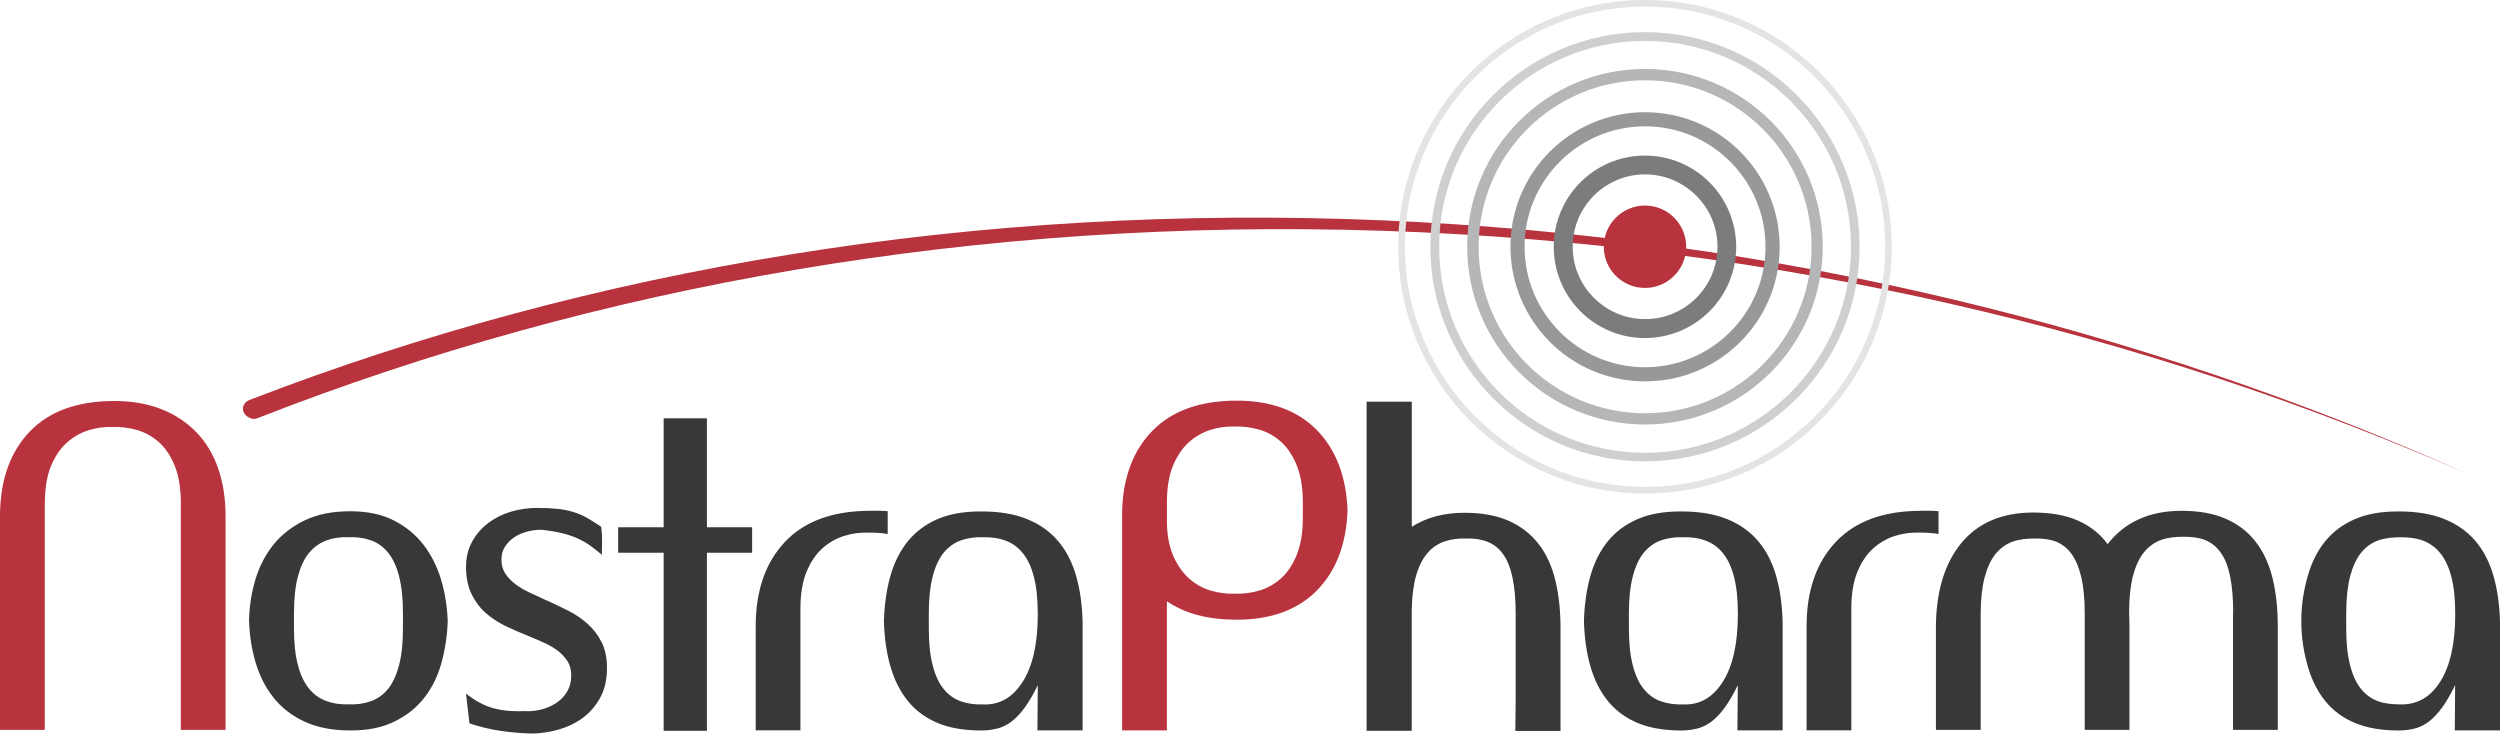
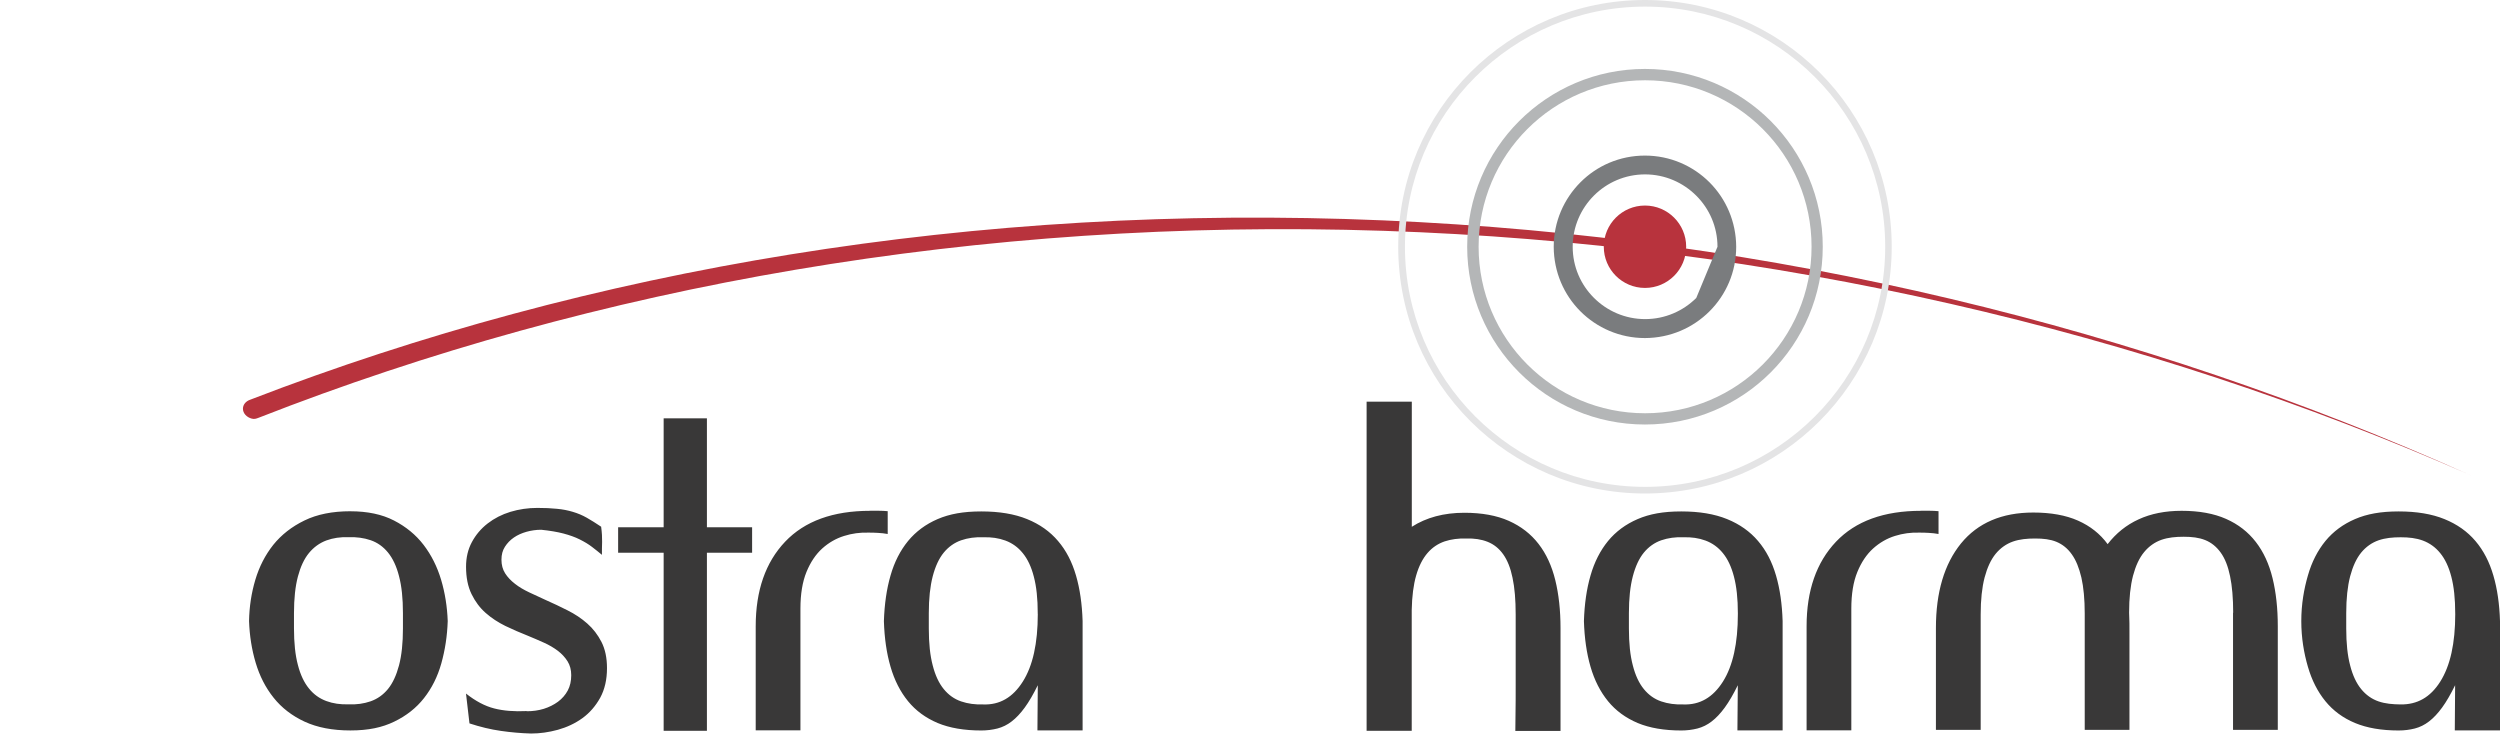
<svg xmlns="http://www.w3.org/2000/svg" id="Layer_2" data-name="Layer 2" viewBox="0 0 855.16 250.91">
  <defs>
    <style>      .cls-1 {        fill: #96989a;      }      .cls-2 {        fill: #7a7c7e;      }      .cls-3 {        fill: #393838;      }      .cls-4 {        fill: #e4e4e5;      }      .cls-5 {        fill: #b4b6b7;      }      .cls-6 {        fill: #cecfd0;      }      .cls-7 {        fill: #b8333d;      }    </style>
  </defs>
  <g id="Layer_2-2" data-name="Layer 2">
    <g>
      <path class="cls-7" d="M845.12,162.58c-112.16-50.42-238.41-81.51-371.92-87.2-139.78-5.96-271.59,16.53-387.63,61.35-1.49.51-2.47,1.7-2.47,3.07,0,1.58,1.28,2.95,3.04,3.4.9.24,1.52,0,2.32-.3,115.35-45.18,246.15-68.53,384.75-63.95,133.52,4.41,259.73,34.28,371.93,83.63" />
-       <path class="cls-7" d="M15.35,172.05c0-5.01.69-9.17,2.06-12.54,1.37-3.36,3.19-6.04,5.39-8.04,2.23-2,4.71-3.43,7.47-4.29,2.74-.86,5.51-1.22,8.25-1.13,2.74-.09,5.54.24,8.34,1.04,2.8.81,5.3,2.2,7.54,4.2s4.02,4.71,5.39,8.1,2.06,7.59,2.06,12.63v77.64h15.3v-73c0-6.1-.83-11.58-2.53-16.44-1.69-4.85-4.17-8.99-7.47-12.39-3.28-3.39-7.3-6.04-12-7.89-4.7-1.84-10.03-2.77-15.99-2.77-12.69,0-22.39,3.51-29.09,10.57-6.7,7.06-10.07,16.71-10.07,28.92v73h15.31v-77.64l.06.03h-.02ZM423.01,137.05c-12.33,0-21.86,3.36-28.57,10.07-6.7,6.7-10.24,15.87-10.6,27.49v75.23h15.31v-44.17c6.14,4.2,14.09,6.31,23.86,6.31,11.73,0,20.87-3.34,27.43-9.98,6.58-6.67,10.06-15.79,10.51-27.4-.45-11.61-3.96-20.79-10.51-27.49-6.58-6.71-15.73-10.07-27.43-10.07M399.16,171.9c0-5.01.68-9.17,2.06-12.54s3.19-6.04,5.39-8.04c2.23-1.99,4.71-3.42,7.47-4.29,2.74-.86,5.51-1.22,8.25-1.13,2.74-.09,5.54.24,8.34,1.04,2.8.8,5.3,2.2,7.53,4.2s4.02,4.71,5.39,8.1c1.37,3.4,2.06,7.59,2.06,12.63v5.24c0,5-.68,9.2-2.06,12.63-1.37,3.39-3.19,6.1-5.39,8.1-2.23,1.99-4.74,3.39-7.53,4.2-2.8.8-5.57,1.16-8.34,1.04-2.65.09-5.33-.24-7.98-.99-2.65-.74-5.09-2.05-7.27-3.9-2.18-1.85-3.99-4.32-5.45-7.35-1.46-3.07-2.3-6.88-2.47-11.5v-7.5.06h0Z" />
      <path class="cls-3" d="M119.86,174.88c-6.14,0-11.38,1.04-15.72,3.16-4.35,2.11-7.89,4.89-10.67,8.34-2.74,3.46-4.79,7.45-6.13,11.94s-2.06,9.2-2.15,14.12c.18,5.01.92,9.77,2.27,14.27,1.34,4.5,3.36,8.49,6.13,11.95,2.74,3.45,6.29,6.19,10.6,8.19,4.32,2,9.53,3.01,15.67,3.01s10.87-1.01,14.98-3.01c4.14-1.99,7.54-4.67,10.19-8.04,2.65-3.37,4.64-7.3,5.92-11.85,1.28-4.56,2.03-9.38,2.2-14.51-.18-4.91-.92-9.62-2.26-14.12-1.34-4.49-3.34-8.48-5.99-11.94-2.65-3.46-6.04-6.23-10.13-8.34s-9.05-3.16-14.92-3.16M100.56,214.99v-5.24c0-5,.45-9.17,1.34-12.54.89-3.36,2.14-6.04,3.78-8.04,1.64-1.99,3.63-3.42,5.92-4.29,2.32-.86,4.86-1.22,7.6-1.13,2.74-.09,5.27.24,7.59,1.04,2.32.8,4.29,2.2,5.92,4.2,1.64,2,2.92,4.71,3.78,8.1.9,3.4,1.34,7.59,1.34,12.63v5.24c0,5.01-.44,9.2-1.34,12.63-.9,3.39-2.15,6.1-3.78,8.1-1.64,2-3.63,3.39-5.92,4.2-2.3.8-4.86,1.17-7.59,1.04-2.74.09-5.28-.27-7.6-1.13-2.32-.87-4.29-2.26-5.92-4.29-1.64-2-2.92-4.68-3.78-8.04-.9-3.36-1.34-7.53-1.34-12.54v.06h0ZM180.16,243.23c-4.25.21-7.98-.09-11.11-.9-3.16-.8-6.37-2.5-9.65-5.09l1.19,10.21c3.63,1.19,7.2,2.06,10.72,2.56,3.51.51,6.93.8,10.33.9,3.01,0,6.07-.42,9.2-1.28,3.09-.87,5.9-2.18,8.4-3.99,2.5-1.82,4.49-4.14,6.07-6.97,1.55-2.86,2.32-6.23,2.32-10.13,0-3.51-.63-6.49-1.88-8.94-1.25-2.44-2.86-4.55-4.86-6.31-1.99-1.76-4.23-3.25-6.73-4.5-2.47-1.25-4.97-2.44-7.47-3.54-1.97-.9-3.84-1.79-5.66-2.62-1.81-.86-3.46-1.81-4.86-2.92-1.43-1.1-2.56-2.3-3.39-3.61s-1.25-2.86-1.25-4.64.39-3.19,1.19-4.44,1.81-2.3,3.07-3.16c1.25-.86,2.68-1.49,4.32-1.96,1.64-.45,3.31-.69,5.01-.69,2.92.3,5.45.72,7.59,1.28,2.14.57,3.99,1.22,5.6,2.03s3.01,1.64,4.2,2.56c1.19.9,2.32,1.82,3.39,2.71,0-1.49,0-2.97.06-4.44.03-1.46-.06-3.19-.33-5.18-1.79-1.19-3.42-2.23-4.91-3.07-1.52-.86-3.09-1.52-4.79-2.02-1.7-.51-3.51-.87-5.45-1.04-1.97-.21-4.17-.3-6.67-.3-3.19,0-6.26.45-9.21,1.34-2.92.89-5.53,2.23-7.8,3.99-2.26,1.76-4.05,3.87-5.39,6.37s-1.99,5.3-1.99,8.4c0,3.69.63,6.82,1.88,9.38s2.86,4.71,4.85,6.46c2,1.76,4.23,3.21,6.73,4.44,2.47,1.19,5,2.29,7.59,3.31,1.96.8,3.81,1.61,5.6,2.41,1.79.8,3.36,1.73,4.74,2.77,1.37,1.04,2.5,2.27,3.34,3.61.83,1.34,1.25,2.92,1.25,4.74,0,2-.39,3.75-1.19,5.24s-1.91,2.77-3.34,3.84c-1.43,1.04-3.04,1.85-4.85,2.42-1.82.56-3.75.83-5.81.83l-.06-.06h0ZM257.27,180.36h-15.46v-37.26h-14.8v37.26h-15.57v8.7h15.57v60.93h14.8v-60.93h15.46v-8.7ZM297.66,174.73c-12.69,0-22.4,3.51-29.1,10.57s-10.06,16.71-10.06,28.92v35.59h15.3v-41.61c0-5,.69-9.17,2.06-12.54,1.37-3.36,3.19-6.04,5.39-8.04,2.23-2,4.71-3.43,7.47-4.29,2.74-.87,5.51-1.22,8.25-1.14,1.07,0,2.18,0,3.34.09,1.17.06,2.27.18,3.34.38v-7.8c-.99-.09-2-.15-3.07-.15h-2.92v.02ZM370.32,249.39v-36.93c-.18-5.8-.92-11.02-2.26-15.6-1.34-4.62-3.36-8.55-6.14-11.8-2.74-3.24-6.28-5.75-10.6-7.5-4.32-1.76-9.53-2.62-15.66-2.62s-10.84.86-14.93,2.62c-4.08,1.76-7.45,4.26-10.12,7.5-2.65,3.25-4.68,7.18-5.99,11.8-1.34,4.62-2.08,9.8-2.27,15.6.18,5.81.92,11.02,2.27,15.61,1.34,4.62,3.34,8.55,5.99,11.79,2.65,3.25,6.04,5.72,10.12,7.45,4.08,1.7,9.06,2.56,14.93,2.56,1.96,0,3.78-.24,5.54-.68,1.72-.45,3.36-1.25,4.85-2.41,1.52-1.16,3.01-2.74,4.47-4.74s2.95-4.56,4.47-7.65l-.12,15.01v.45h15.45v-.45h0ZM354.99,210.02c0,10.01-1.7,17.72-5.13,23.14-3.42,5.42-7.92,8.01-13.52,7.8-2.74.09-5.27-.24-7.59-1.04-2.32-.8-4.29-2.2-5.92-4.2-1.64-1.99-2.92-4.71-3.78-8.1-.9-3.39-1.34-7.59-1.34-12.63v-5.24c0-5,.45-9.2,1.34-12.62.89-3.4,2.14-6.11,3.78-8.11,1.64-1.99,3.63-3.39,5.92-4.2,2.32-.8,4.86-1.16,7.59-1.04,2.74-.09,5.27.27,7.59,1.13,2.32.87,4.29,2.27,5.92,4.29,1.64,1.99,2.92,4.67,3.78,8.04.9,3.37,1.34,7.54,1.34,12.54v.3-.06h.02ZM467.44,249.99h15.46v-41.3c.09-4.71.6-8.67,1.52-11.85.92-3.22,2.23-5.75,3.87-7.66,1.64-1.91,3.61-3.21,5.87-3.99,2.26-.74,4.73-1.07,7.38-.98,2.74-.09,5.18.27,7.33,1.13,2.15.87,3.9,2.26,5.34,4.29,1.42,2,2.5,4.68,3.18,8.04.72,3.36,1.07,7.54,1.07,12.54v23.74c0,3.99,0,7.53-.06,10.6s-.06,4.89-.06,5.48h15.46v-35.14c0-6.11-.6-11.59-1.79-16.44-1.19-4.86-3.09-9-5.72-12.39-2.62-3.4-6.02-6.04-10.18-7.89-4.17-1.85-9.24-2.77-15.19-2.77-7.03,0-13.02,1.61-17.99,4.8v-42.8h-15.46v112.63l-.03-.03h0ZM609.77,249.39v-36.93c-.18-5.8-.92-11.02-2.26-15.6-1.34-4.62-3.36-8.55-6.14-11.8-2.74-3.24-6.29-5.75-10.6-7.5-4.32-1.76-9.52-2.62-15.67-2.62s-10.84.86-14.92,2.62c-4.08,1.76-7.47,4.26-10.13,7.5-2.65,3.25-4.67,7.18-5.99,11.8-1.34,4.62-2.08,9.8-2.26,15.6.18,5.81.92,11.02,2.26,15.61,1.34,4.62,3.34,8.55,5.99,11.79,2.65,3.25,6.05,5.72,10.13,7.45,4.08,1.7,9.06,2.56,14.92,2.56,1.97,0,3.78-.24,5.54-.68,1.73-.45,3.36-1.25,4.86-2.41,1.52-1.16,3.01-2.74,4.47-4.74,1.46-2,2.95-4.56,4.47-7.65l-.13,15.01v.45h15.46v-.45h0ZM594.46,210.02c0,10.01-1.69,17.72-5.11,23.14-3.43,5.42-7.93,8.01-13.53,7.8-2.74.09-5.27-.24-7.59-1.04-2.33-.8-4.29-2.2-5.92-4.2-1.64-1.99-2.92-4.71-3.78-8.1-.9-3.39-1.34-7.59-1.34-12.63v-5.24c0-5,.44-9.2,1.34-12.62.89-3.4,2.14-6.11,3.78-8.11,1.64-1.99,3.63-3.39,5.92-4.2,2.32-.8,4.86-1.16,7.59-1.04,2.74-.09,5.28.27,7.59,1.13,2.32.87,4.29,2.27,5.93,4.29,1.64,1.99,2.91,4.67,3.78,8.04.89,3.37,1.34,7.54,1.34,12.54v.3-.06h0ZM657.13,174.73c-12.69,0-22.39,3.51-29.1,10.57-6.7,7.06-10.06,16.71-10.06,28.92v35.59h15.3v-41.61c0-5,.68-9.17,2.06-12.54,1.37-3.36,3.19-6.04,5.4-8.04,2.23-2,4.7-3.43,7.44-4.29,2.74-.87,5.51-1.22,8.25-1.14,1.07,0,2.18,0,3.34.09,1.16.06,2.26.18,3.34.38v-7.8c-.98-.09-2-.15-3.07-.15h-2.92.03v.02ZM763.84,209.57v40.09h15.31v-35.44c0-6.1-.6-11.58-1.79-16.44s-3.09-9-5.72-12.39c-2.62-3.4-6.01-6.05-10.18-7.89-4.17-1.85-9.24-2.77-15.2-2.77-5.6,0-10.51.98-14.71,2.92-4.23,1.93-7.74,4.79-10.6,8.48-2.56-3.51-5.96-6.19-10.13-8.04-4.17-1.85-9.29-2.77-15.31-2.77-10.75,0-18.97,3.54-24.72,10.57-5.72,7.06-8.58,16.71-8.58,28.92v34.85h15.31v-39.49c0-5.01.45-9.2,1.34-12.63.9-3.39,2.15-6.1,3.78-8.1,1.64-1.99,3.63-3.39,5.92-4.2,2.3-.8,4.83-1.04,7.59-1.04s5.18.27,7.27,1.13c2.08.87,3.84,2.26,5.27,4.29,1.44,2,2.5,4.65,3.28,7.95.75,3.31,1.14,7.42,1.14,12.3v39.79h15.3v-33.18c0-2.59,0-4.32-.06-5.09-.03-.81-.06-1.4-.06-1.82,0-5,.45-9.2,1.34-12.63.9-3.39,2.15-6.1,3.81-8.1,1.64-1.99,3.64-3.39,5.93-4.2,2.33-.8,4.82-1.04,7.6-1.04s5.18.27,7.33,1.13c2.15.87,3.9,2.3,5.33,4.29,1.44,2,2.51,4.68,3.19,8.04.71,3.36,1.07,7.54,1.07,12.54l-.06-.03h0ZM855.16,249.39v-36.93c-.18-5.8-.92-11.02-2.27-15.6-1.34-4.62-3.36-8.55-6.13-11.8-2.74-3.24-6.29-5.75-10.61-7.5-4.32-1.76-9.53-2.62-15.66-2.62s-10.84.86-14.92,2.62c-4.09,1.76-7.47,4.26-10.13,7.5-2.65,3.25-4.68,7.18-5.99,11.8-1.34,4.62-2.26,9.8-2.26,15.6s.92,11.02,2.26,15.61c1.34,4.62,3.34,8.55,5.99,11.79,2.65,3.25,6.04,5.75,10.13,7.45,4.08,1.7,9.05,2.56,14.92,2.56,1.96,0,3.81-.24,5.54-.68,1.72-.45,3.36-1.25,4.85-2.41,1.52-1.16,3.01-2.74,4.47-4.74,1.46-2,2.94-4.56,4.46-7.65l-.11,15.01v.45h15.46v-.45h0ZM839.85,210.02c0,10.01-1.7,17.72-5.13,23.14-3.42,5.42-7.92,7.86-13.52,7.8-2.74-.03-5.27-.24-7.59-1.04-2.32-.8-4.29-2.2-5.93-4.2-1.64-1.99-2.92-4.71-3.78-8.1-.9-3.39-1.34-7.59-1.34-12.63v-5.24c0-5,.45-9.2,1.34-12.62.9-3.4,2.15-6.11,3.78-8.11,1.64-1.99,3.63-3.39,5.93-4.2,2.32-.8,4.82-1.04,7.59-1.04s5.27.27,7.59,1.13c2.3.87,4.29,2.27,5.92,4.29,1.64,1.99,2.92,4.67,3.79,8.04.89,3.37,1.34,7.54,1.34,12.54v.3-.06h.01Z" />
      <path class="cls-4" d="M622.37,24.72c-15.28-15.25-36.37-24.72-59.69-24.72s-44.4,9.47-59.68,24.72c-15.28,15.28-24.72,36.36-24.72,59.68s9.44,44.41,24.72,59.69c15.28,15.25,36.35,24.72,59.68,24.72s44.41-9.44,59.69-24.72c15.28-15.29,24.72-36.37,24.72-59.69s-9.44-44.4-24.72-59.68ZM620.79,142.48c-14.86,14.86-35.41,24.06-58.07,24.06s-43.21-9.2-58.07-24.06c-14.87-14.86-24.07-35.42-24.07-58.08s9.2-43.21,24.07-58.07c14.85-14.87,35.41-24.07,58.07-24.07s43.21,9.21,58.07,24.07c14.87,14.86,24.07,35.4,24.07,58.07s-9.21,43.22-24.07,58.08Z" />
-       <path class="cls-6" d="M614.6,32.49c-13.28-13.28-31.63-21.5-51.92-21.5s-38.63,8.22-51.91,21.5c-13.29,13.28-21.5,31.63-21.5,51.91s8.22,38.63,21.5,51.91c13.29,13.29,31.62,21.5,51.91,21.5s38.64-8.22,51.92-21.5c13.28-13.28,21.5-31.63,21.5-51.91s-8.22-38.63-21.5-51.91ZM612.52,134.24c-12.75,12.75-30.35,20.64-49.8,20.64s-37.05-7.9-49.8-20.64c-12.75-12.75-20.64-30.35-20.64-49.8s7.9-37.05,20.64-49.8c12.75-12.75,30.35-20.64,49.8-20.64h0c19.45,0,37.06,7.9,49.8,20.64,12.74,12.76,20.64,30.35,20.64,49.8s-7.9,37.05-20.64,49.8Z" />
      <path class="cls-5" d="M605.69,41.39c-10.99-10.99-26.21-17.81-43.01-17.81s-32.01,6.82-43,17.81c-10.99,10.98-17.81,26.2-17.81,43s6.82,32.02,17.81,43.01,26.2,17.81,43,17.81,32.02-6.82,43.01-17.81,17.81-26.22,17.81-43.01-6.82-32.01-17.81-43ZM602.99,124.68c-10.31,10.31-24.55,16.68-40.27,16.68s-29.97-6.38-40.27-16.68c-10.3-10.31-16.67-24.54-16.67-40.27s6.37-29.97,16.67-40.27c10.3-10.31,24.55-16.68,40.27-16.68s29.97,6.38,40.27,16.68c10.31,10.31,16.68,24.54,16.68,40.27s-6.38,29.97-16.68,40.27Z" />
-       <path class="cls-1" d="M595.27,51.88c-8.31-8.34-19.83-13.49-32.55-13.49v-.03c-12.72.03-24.22,5.18-32.56,13.49-8.33,8.31-13.49,19.83-13.49,32.55.03,12.72,5.18,24.25,13.49,32.56,8.32,8.33,19.84,13.49,32.56,13.49s24.24-5.15,32.55-13.46c8.34-8.32,13.49-19.84,13.49-32.56-.03-12.72-5.15-24.24-13.49-32.55ZM591.81,113.56c-7.48,7.44-17.76,12.06-29.13,12.06s-21.65-4.62-29.12-12.09c-7.44-7.48-12.06-17.75-12.06-29.13s4.62-21.68,12.09-29.13c7.48-7.44,17.75-12.06,29.13-12.06h0,0c11.38,0,21.65,4.62,29.13,12.1,7.44,7.47,12.06,17.74,12.06,29.12s-4.63,21.66-12.1,29.13Z" />
-       <path class="cls-2" d="M584.75,62.36c-5.63-5.62-13.43-9.14-22.07-9.14s-16.44,3.48-22.07,9.14c-5.65,5.66-9.14,13.46-9.14,22.07.03,8.64,3.51,16.44,9.14,22.07,5.63,5.63,13.44,9.14,22.07,9.14,8.64-.03,16.44-3.51,22.07-9.14,5.65-5.63,9.14-13.43,9.14-22.07-.03-8.64-3.51-16.44-9.14-22.07ZM580.23,101.92c-4.48,4.46-10.67,7.23-17.49,7.23s-13.01-2.77-17.51-7.26c-4.5-4.48-7.27-10.64-7.27-17.49s2.8-13.04,7.27-17.51c4.48-4.47,10.66-7.24,17.49-7.24h0c6.84.01,13.01,2.79,17.51,7.28,4.49,4.47,7.26,10.66,7.26,17.48s-2.77,13.01-7.26,17.51Z" />
+       <path class="cls-2" d="M584.75,62.36c-5.63-5.62-13.43-9.14-22.07-9.14s-16.44,3.48-22.07,9.14c-5.65,5.66-9.14,13.46-9.14,22.07.03,8.64,3.51,16.44,9.14,22.07,5.63,5.63,13.44,9.14,22.07,9.14,8.64-.03,16.44-3.51,22.07-9.14,5.65-5.63,9.14-13.43,9.14-22.07-.03-8.64-3.51-16.44-9.14-22.07ZM580.23,101.92c-4.48,4.46-10.67,7.23-17.49,7.23s-13.01-2.77-17.51-7.26c-4.5-4.48-7.27-10.64-7.27-17.49s2.8-13.04,7.27-17.51c4.48-4.47,10.66-7.24,17.49-7.24h0c6.84.01,13.01,2.79,17.51,7.28,4.49,4.47,7.26,10.66,7.26,17.48Z" />
      <path class="cls-7" d="M562.69,70.31c7.77,0,14.09,6.31,14.09,14.09s-6.31,14.09-14.09,14.09-14.09-6.31-14.09-14.09,6.31-14.09,14.09-14.09" />
    </g>
  </g>
</svg>